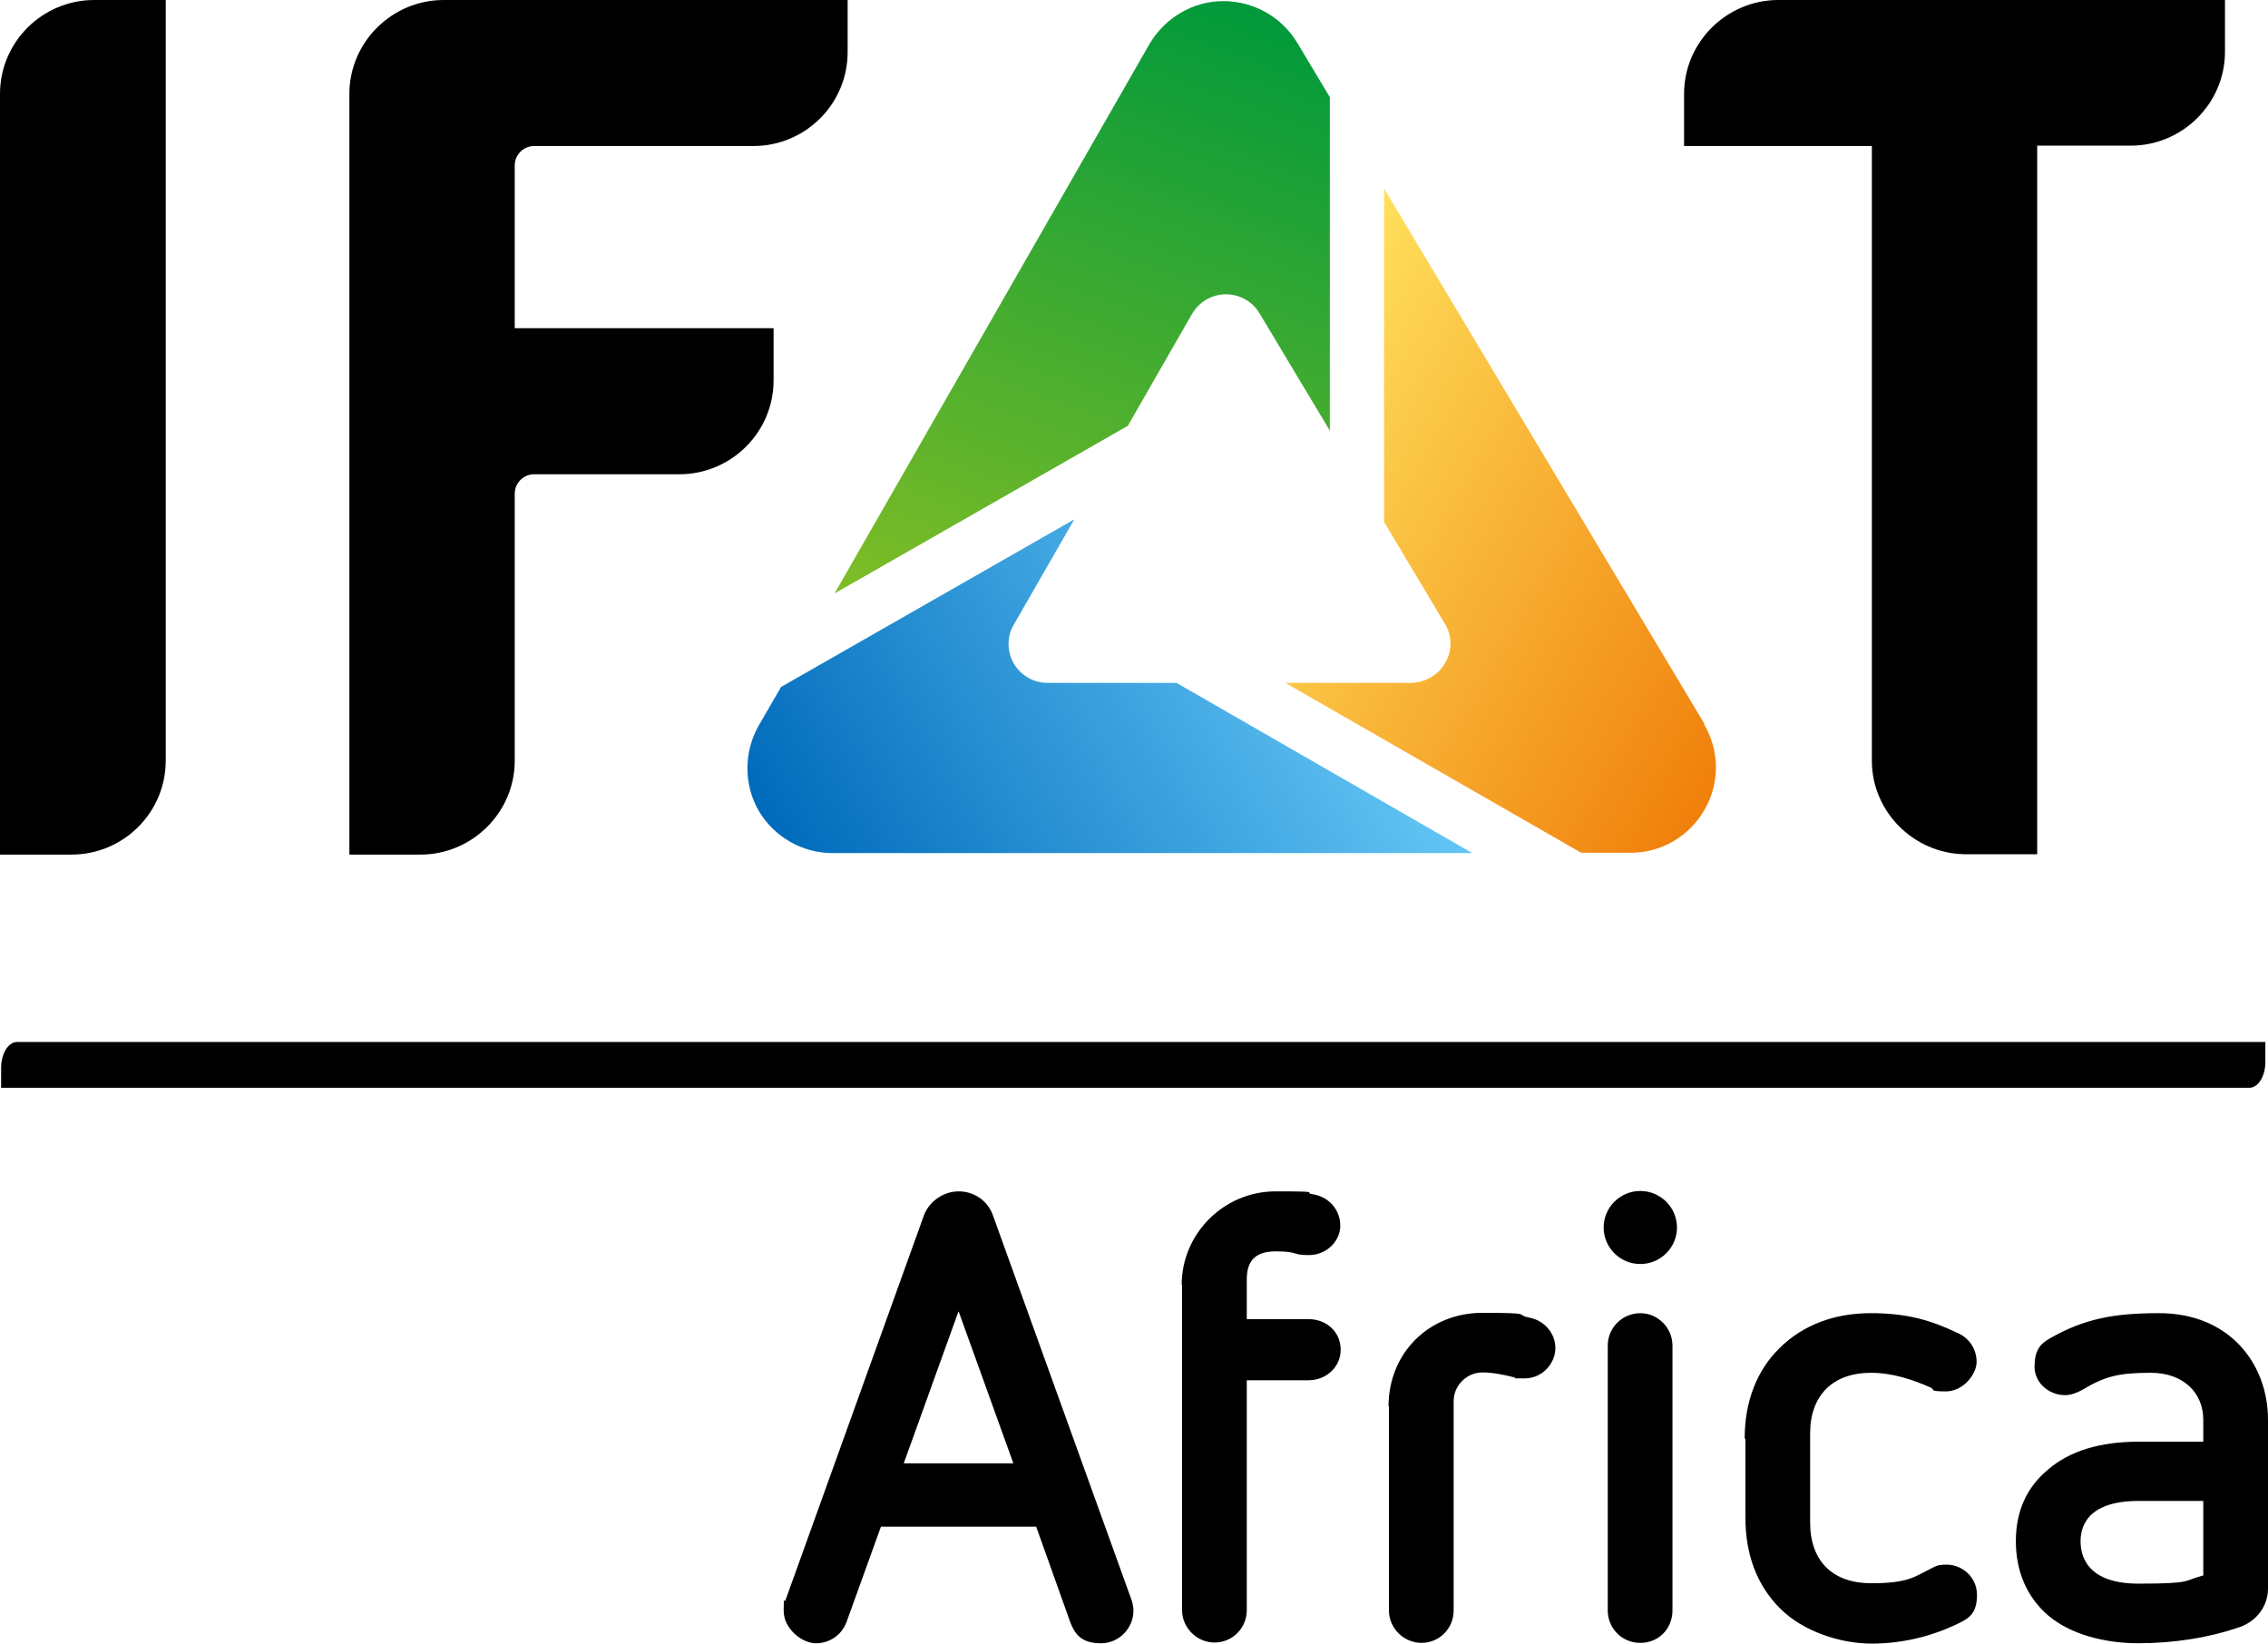
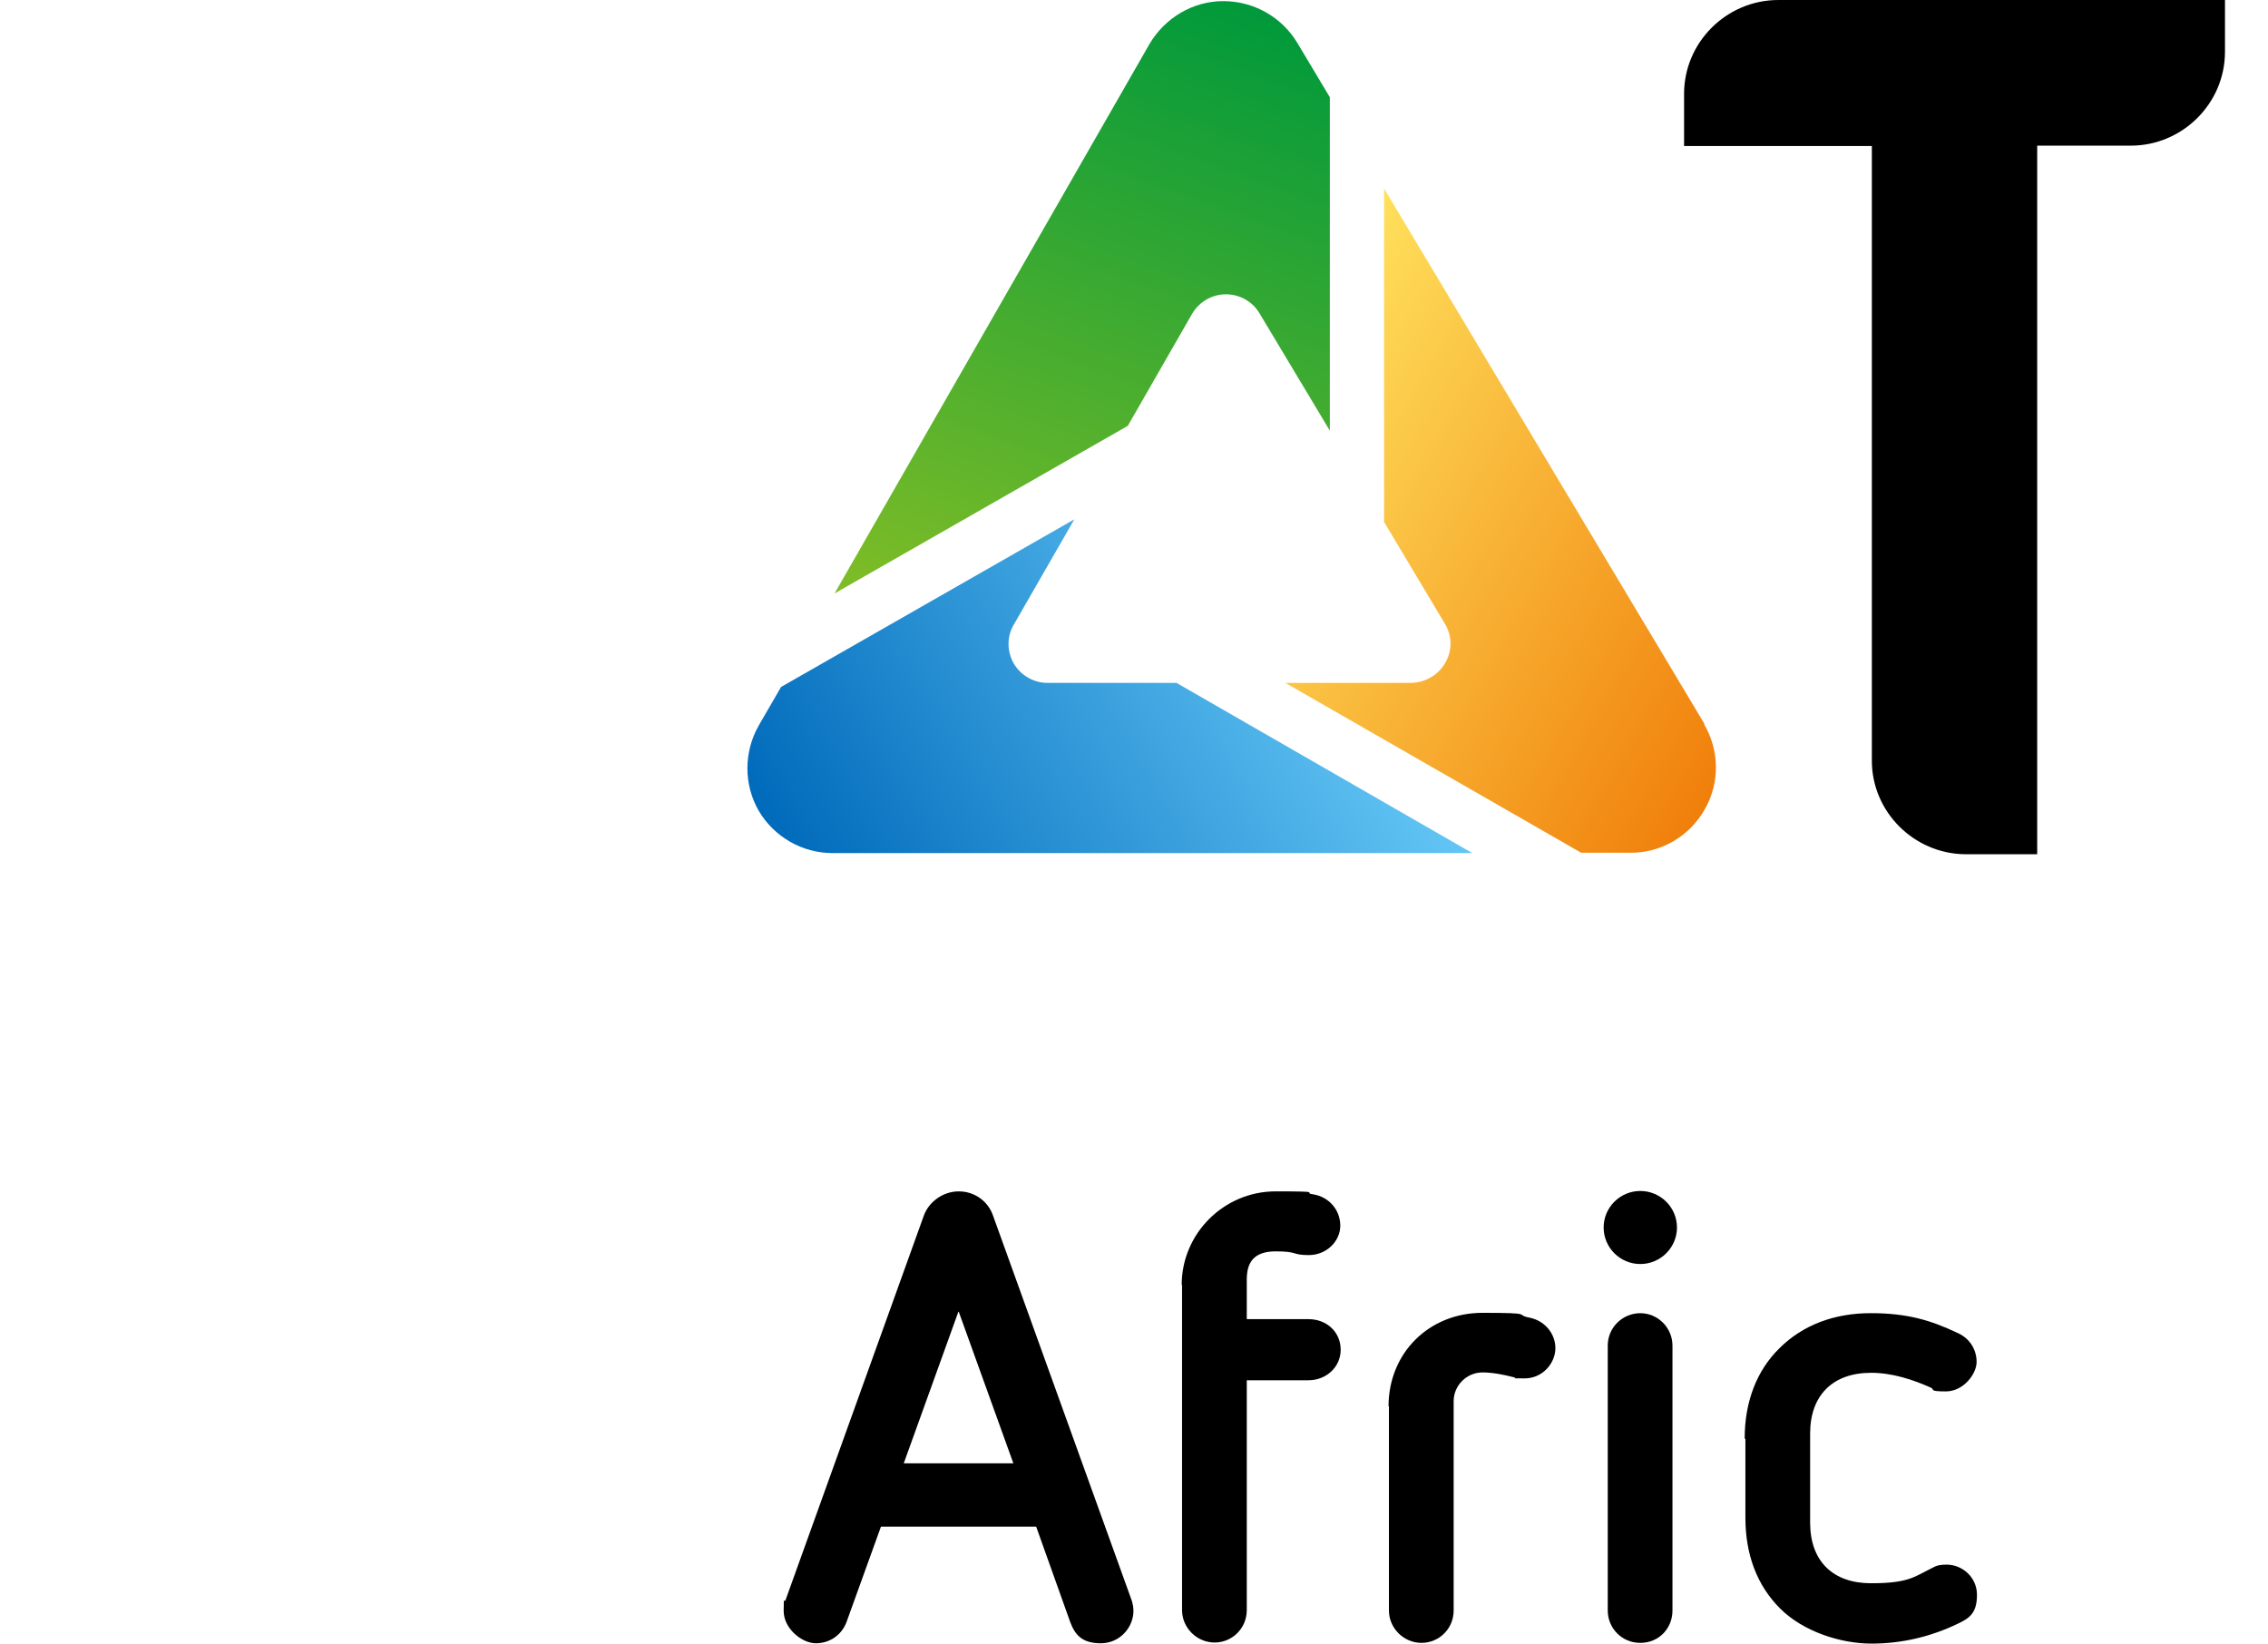
<svg xmlns="http://www.w3.org/2000/svg" width="69" height="50" viewBox="0 0 69 50" fill="none">
  <g clip-path="url(#clip0_343_1653)">
    <path d="M31.512 46.442H26.801L25.754 49.343C25.606 49.739 25.242 49.989 24.821 49.989C24.4 49.989 23.842 49.547 23.842 49.003C23.842 48.459 23.865 48.799 23.899 48.674L28.11 36.968C28.258 36.571 28.679 36.242 29.168 36.242C29.657 36.242 30.067 36.548 30.215 36.99L34.426 48.674C34.46 48.765 34.483 48.901 34.483 49.003C34.483 49.513 34.062 49.989 33.493 49.989C32.924 49.989 32.708 49.739 32.559 49.343L31.524 46.442H31.512ZM29.157 39.903L27.495 44.515H30.83L29.168 39.903H29.157Z" fill="black" />
    <path d="M35.951 39.087C35.951 37.523 37.237 36.242 38.807 36.242C40.378 36.242 39.57 36.276 39.957 36.333C40.435 36.412 40.776 36.809 40.776 37.285C40.776 37.761 40.355 38.18 39.82 38.18C39.285 38.18 39.513 38.067 38.807 38.067C38.102 38.067 37.931 38.452 37.931 38.928V40.129H39.809C40.367 40.129 40.788 40.526 40.788 41.059C40.788 41.591 40.344 41.988 39.809 41.988H37.931V48.98C37.931 49.535 37.487 49.966 36.952 49.966C36.417 49.966 35.962 49.524 35.962 48.98V39.064V39.087H35.951Z" fill="black" />
    <path d="M42.244 42.781C42.244 41.16 43.474 39.937 45.101 39.937C46.728 39.937 46.057 39.993 46.535 40.084C46.99 40.175 47.32 40.56 47.32 41.013C47.32 41.466 46.933 41.931 46.387 41.931C45.841 41.931 46.216 41.931 46.057 41.897C45.75 41.818 45.408 41.75 45.101 41.75C44.623 41.75 44.225 42.146 44.225 42.622V48.991C44.225 49.547 43.781 49.977 43.246 49.977C42.711 49.977 42.256 49.535 42.256 48.991V42.781H42.244Z" fill="black" />
    <path d="M49.903 38.452C49.289 38.452 48.788 37.953 48.788 37.341C48.788 36.729 49.289 36.23 49.903 36.23C50.518 36.23 51.019 36.729 51.019 37.341C51.019 37.953 50.518 38.452 49.903 38.452ZM48.913 40.934C48.913 40.378 49.368 39.948 49.903 39.948C50.438 39.948 50.882 40.39 50.882 40.934V48.991C50.882 49.546 50.461 49.977 49.903 49.977C49.346 49.977 48.913 49.535 48.913 48.991V40.934Z" fill="black" />
    <path d="M53.079 43.755C53.079 42.645 53.443 41.693 54.137 41.013C54.843 40.31 55.799 39.947 56.914 39.947C58.029 39.947 58.746 40.163 59.577 40.559C59.941 40.729 60.135 41.069 60.135 41.432C60.135 41.794 59.736 42.327 59.201 42.327C58.666 42.327 58.871 42.27 58.746 42.214C58.188 41.965 57.562 41.761 56.925 41.761C55.753 41.761 55.07 42.452 55.07 43.608V46.316C55.07 47.495 55.764 48.163 56.925 48.163C58.086 48.163 58.245 47.959 58.803 47.688C58.94 47.608 59.076 47.597 59.224 47.597C59.702 47.597 60.146 47.982 60.146 48.515C60.146 49.047 59.941 49.217 59.577 49.387C58.758 49.784 57.87 49.999 56.937 49.999C56.003 49.999 54.865 49.637 54.16 48.934C53.454 48.231 53.101 47.291 53.101 46.169V43.766H53.079V43.755Z" fill="black" />
-     <path d="M69 48.322C69 48.855 68.658 49.308 68.158 49.489C67.224 49.818 66.132 49.988 65.062 49.988C63.992 49.988 62.98 49.705 62.319 49.149C61.671 48.594 61.329 47.812 61.329 46.883C61.329 45.954 61.671 45.228 62.319 44.696C62.968 44.14 63.89 43.857 65.062 43.857H67.031V43.188C67.031 42.384 66.439 41.761 65.438 41.761C64.436 41.761 64.038 41.874 63.367 42.27C63.218 42.361 63.002 42.441 62.832 42.441C62.319 42.441 61.898 42.055 61.898 41.579C61.898 41.103 62.046 40.888 62.376 40.707C63.412 40.117 64.311 39.947 65.688 39.947C67.828 39.947 69 41.489 69 43.188V48.334V48.322ZM67.031 45.659H65.062C63.401 45.659 63.298 46.554 63.298 46.883C63.298 47.212 63.389 48.175 65.062 48.175C66.735 48.175 66.416 48.084 67.031 47.925V45.659Z" fill="black" />
    <path d="M36.27 9.542C36.486 9.18 36.873 8.953 37.294 8.953C37.715 8.953 38.102 9.168 38.318 9.531L40.458 13.101V2.958L39.468 1.303C38.99 0.51 38.136 0.034 37.214 0.034C36.292 0.034 35.439 0.544 34.972 1.337L25.39 18.053L34.312 12.954L36.27 9.542Z" fill="url(#paint0_linear_343_1653)" />
    <path d="M31.865 20.773C31.444 20.773 31.057 20.546 30.841 20.184C30.636 19.821 30.625 19.368 30.841 19.005L32.685 15.798L23.762 20.898L23.08 22.076C22.625 22.881 22.625 23.867 23.08 24.66C23.546 25.453 24.4 25.952 25.333 25.952H44.794L35.792 20.773H31.865Z" fill="url(#paint1_linear_343_1653)" />
    <path d="M51.861 22.031L42.108 5.734V15.877L43.963 18.982C44.179 19.345 44.191 19.798 43.963 20.172C43.758 20.535 43.36 20.762 42.939 20.773H39.103L48.105 25.941H49.619C50.552 25.941 51.406 25.431 51.861 24.626C52.328 23.821 52.316 22.824 51.838 22.02V22.031H51.861Z" fill="url(#paint2_linear_343_1653)" />
-     <path d="M2.868 0H5.042V23.141C5.042 24.717 3.756 25.997 2.174 25.997H0V2.856C0 1.281 1.286 0 2.868 0Z" fill="black" />
-     <path d="M13.497 0C11.927 0 10.629 1.281 10.629 2.856V25.997H12.792C14.362 25.997 15.66 24.717 15.66 23.141V21.555V15.016C15.66 14.698 15.921 14.427 16.251 14.427H20.667C22.249 14.427 23.535 13.146 23.535 11.571V9.984H15.66V5.032C15.66 4.714 15.921 4.442 16.251 4.442H22.92C24.502 4.442 25.788 3.162 25.788 1.587V0H13.497Z" fill="black" />
    <path d="M67.691 0H54.103C52.532 0 51.235 1.281 51.235 2.856V4.136V4.442H56.948V23.141C56.948 24.694 58.223 25.963 59.77 25.986H61.978V4.431H64.823C66.394 4.431 67.691 3.151 67.691 1.575V0Z" fill="black" />
-     <path d="M68.92 32.298V31.697H0.524C0.25 31.697 0.034 32.049 0.034 32.491V33.091H68.431C68.704 33.091 68.92 32.74 68.92 32.298Z" fill="black" />
  </g>
  <defs>
    <linearGradient id="paint0_linear_343_1653" x1="31.244" y1="20.175" x2="38.441" y2="0.311" gradientUnits="userSpaceOnUse">
      <stop stop-color="#80BD26" />
      <stop offset="1" stop-color="#00993B" />
    </linearGradient>
    <linearGradient id="paint1_linear_343_1653" x1="25.341" y1="28.562" x2="41.035" y2="19.466" gradientUnits="userSpaceOnUse">
      <stop stop-color="#006ABB" />
      <stop offset="1" stop-color="#63C6F5" />
    </linearGradient>
    <linearGradient id="paint2_linear_343_1653" x1="38.464" y1="12.023" x2="53.988" y2="21.021" gradientUnits="userSpaceOnUse">
      <stop stop-color="#FFE05C" />
      <stop offset="1" stop-color="#F07F0A" />
    </linearGradient>
    <clipPath id="clip0_343_1653">
      <rect width="69" height="50" fill="white" />
    </clipPath>
  </defs>
</svg>